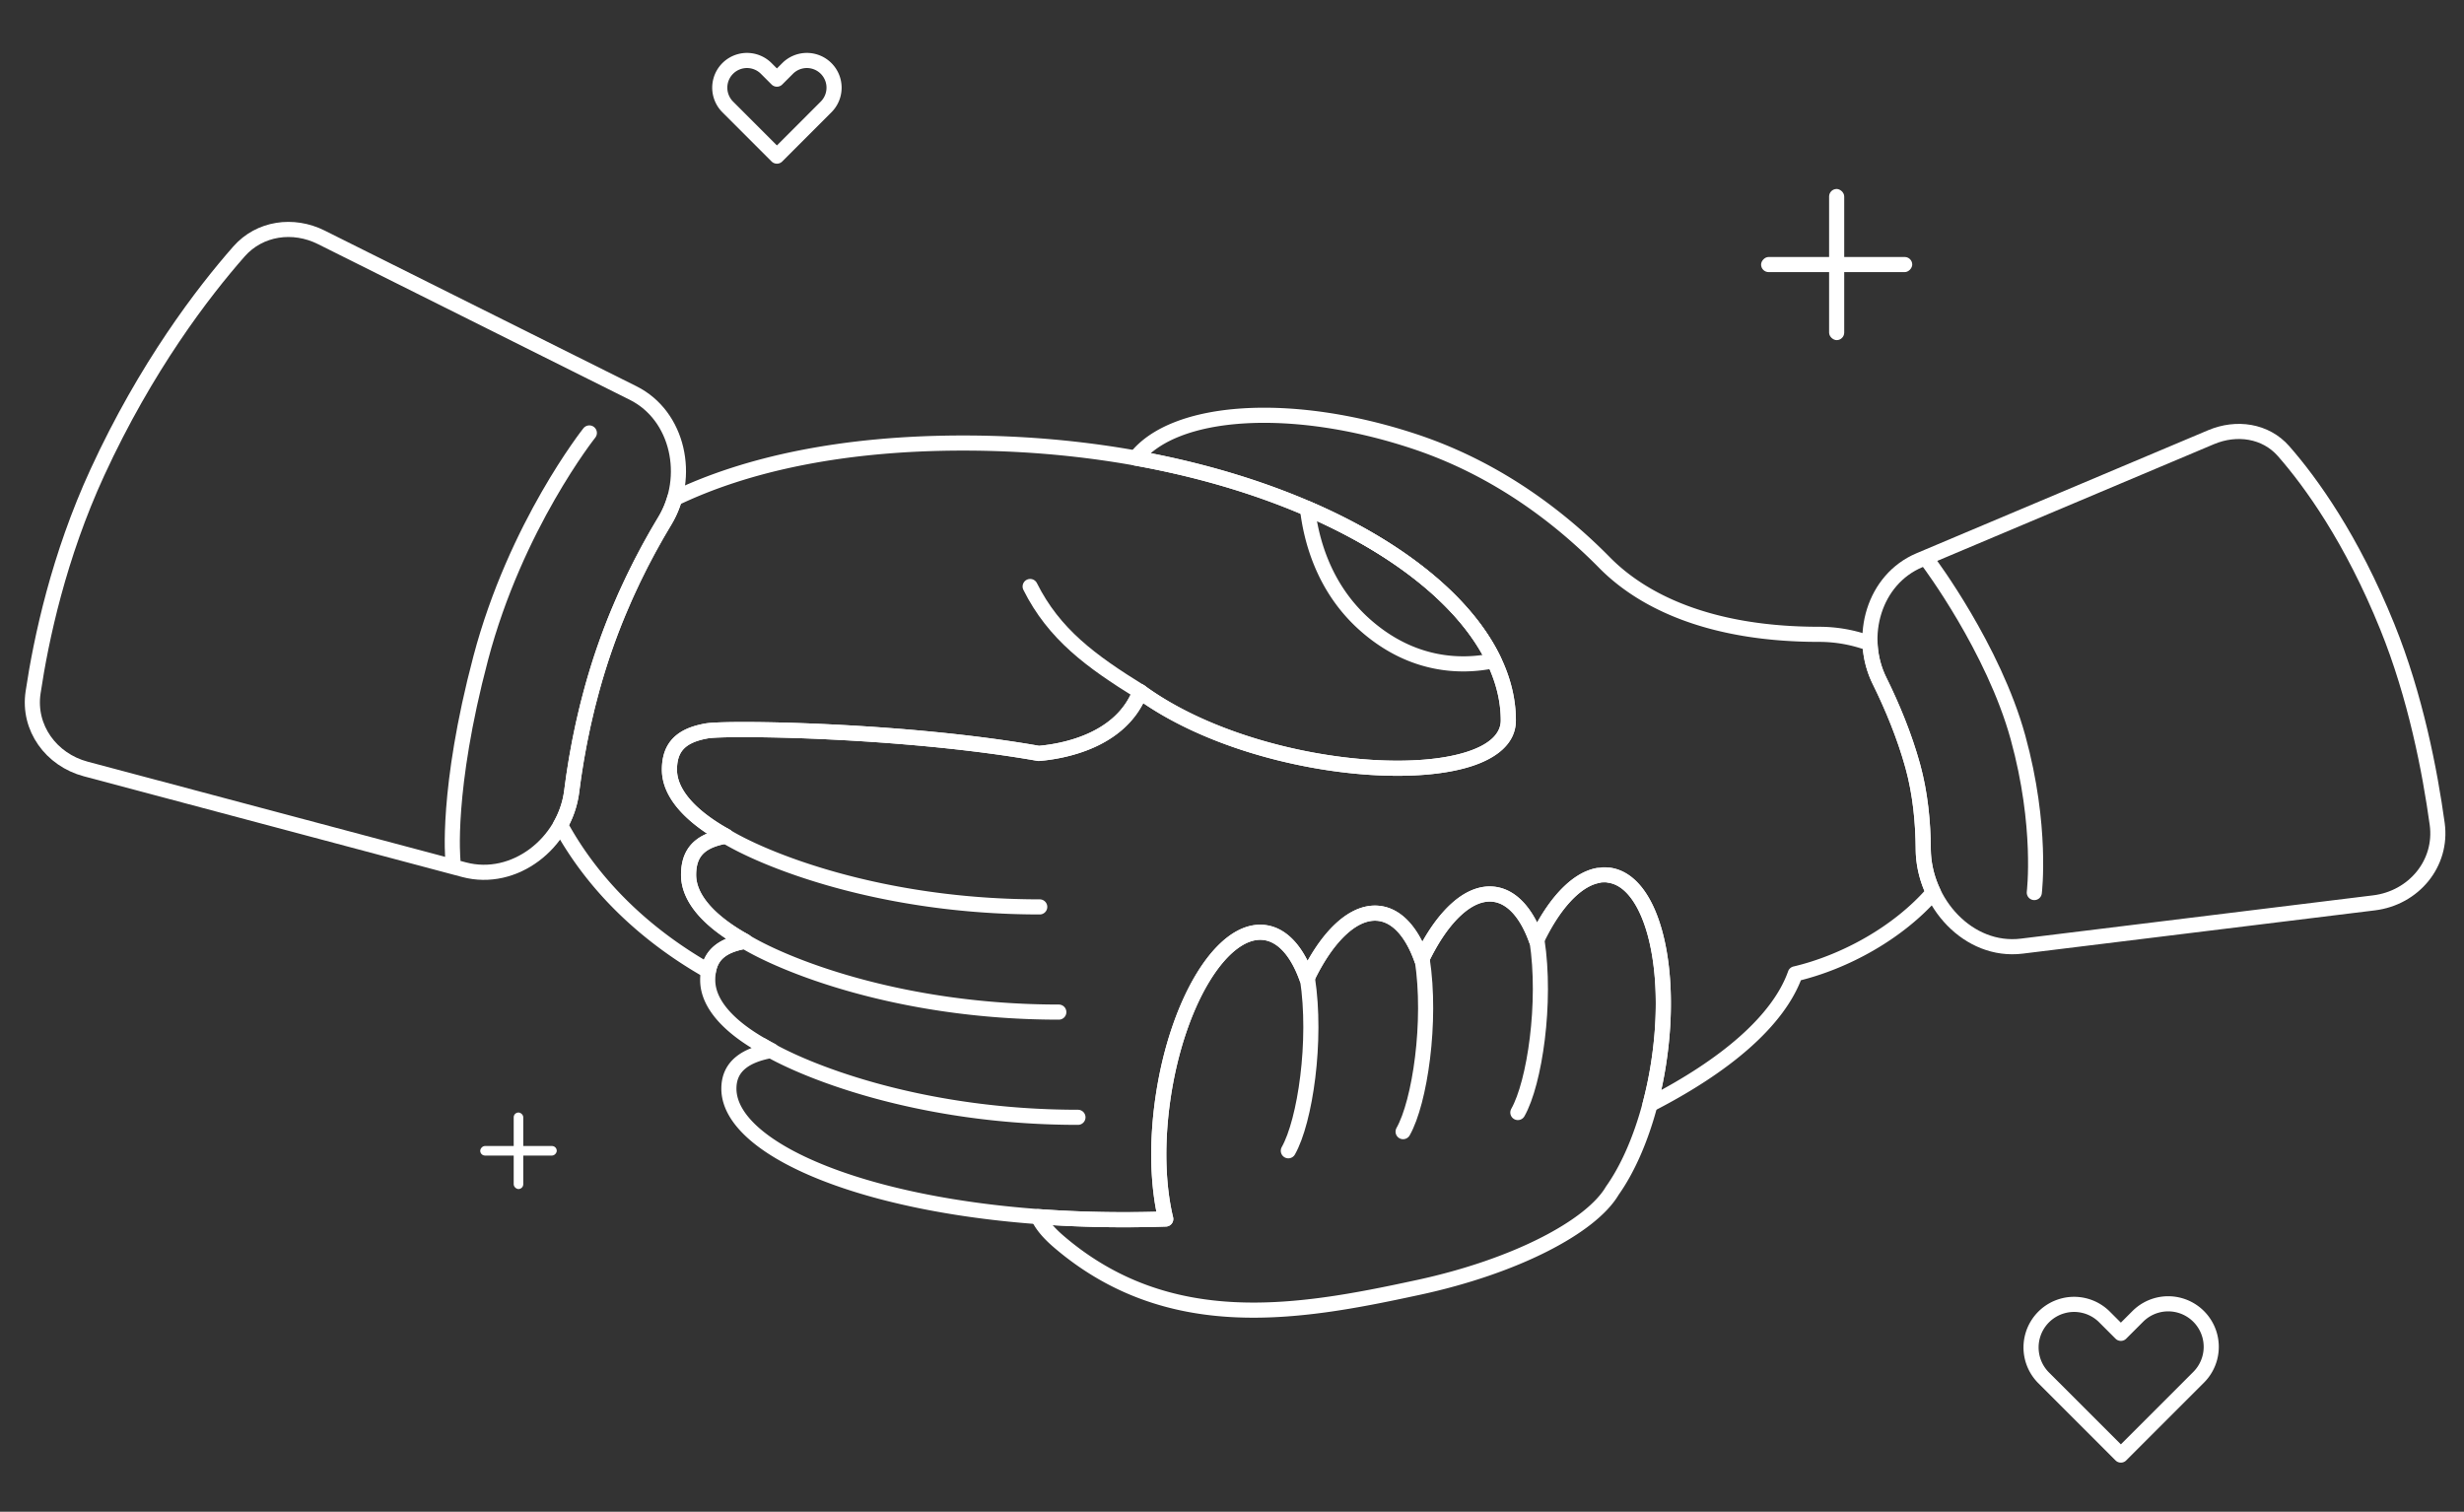
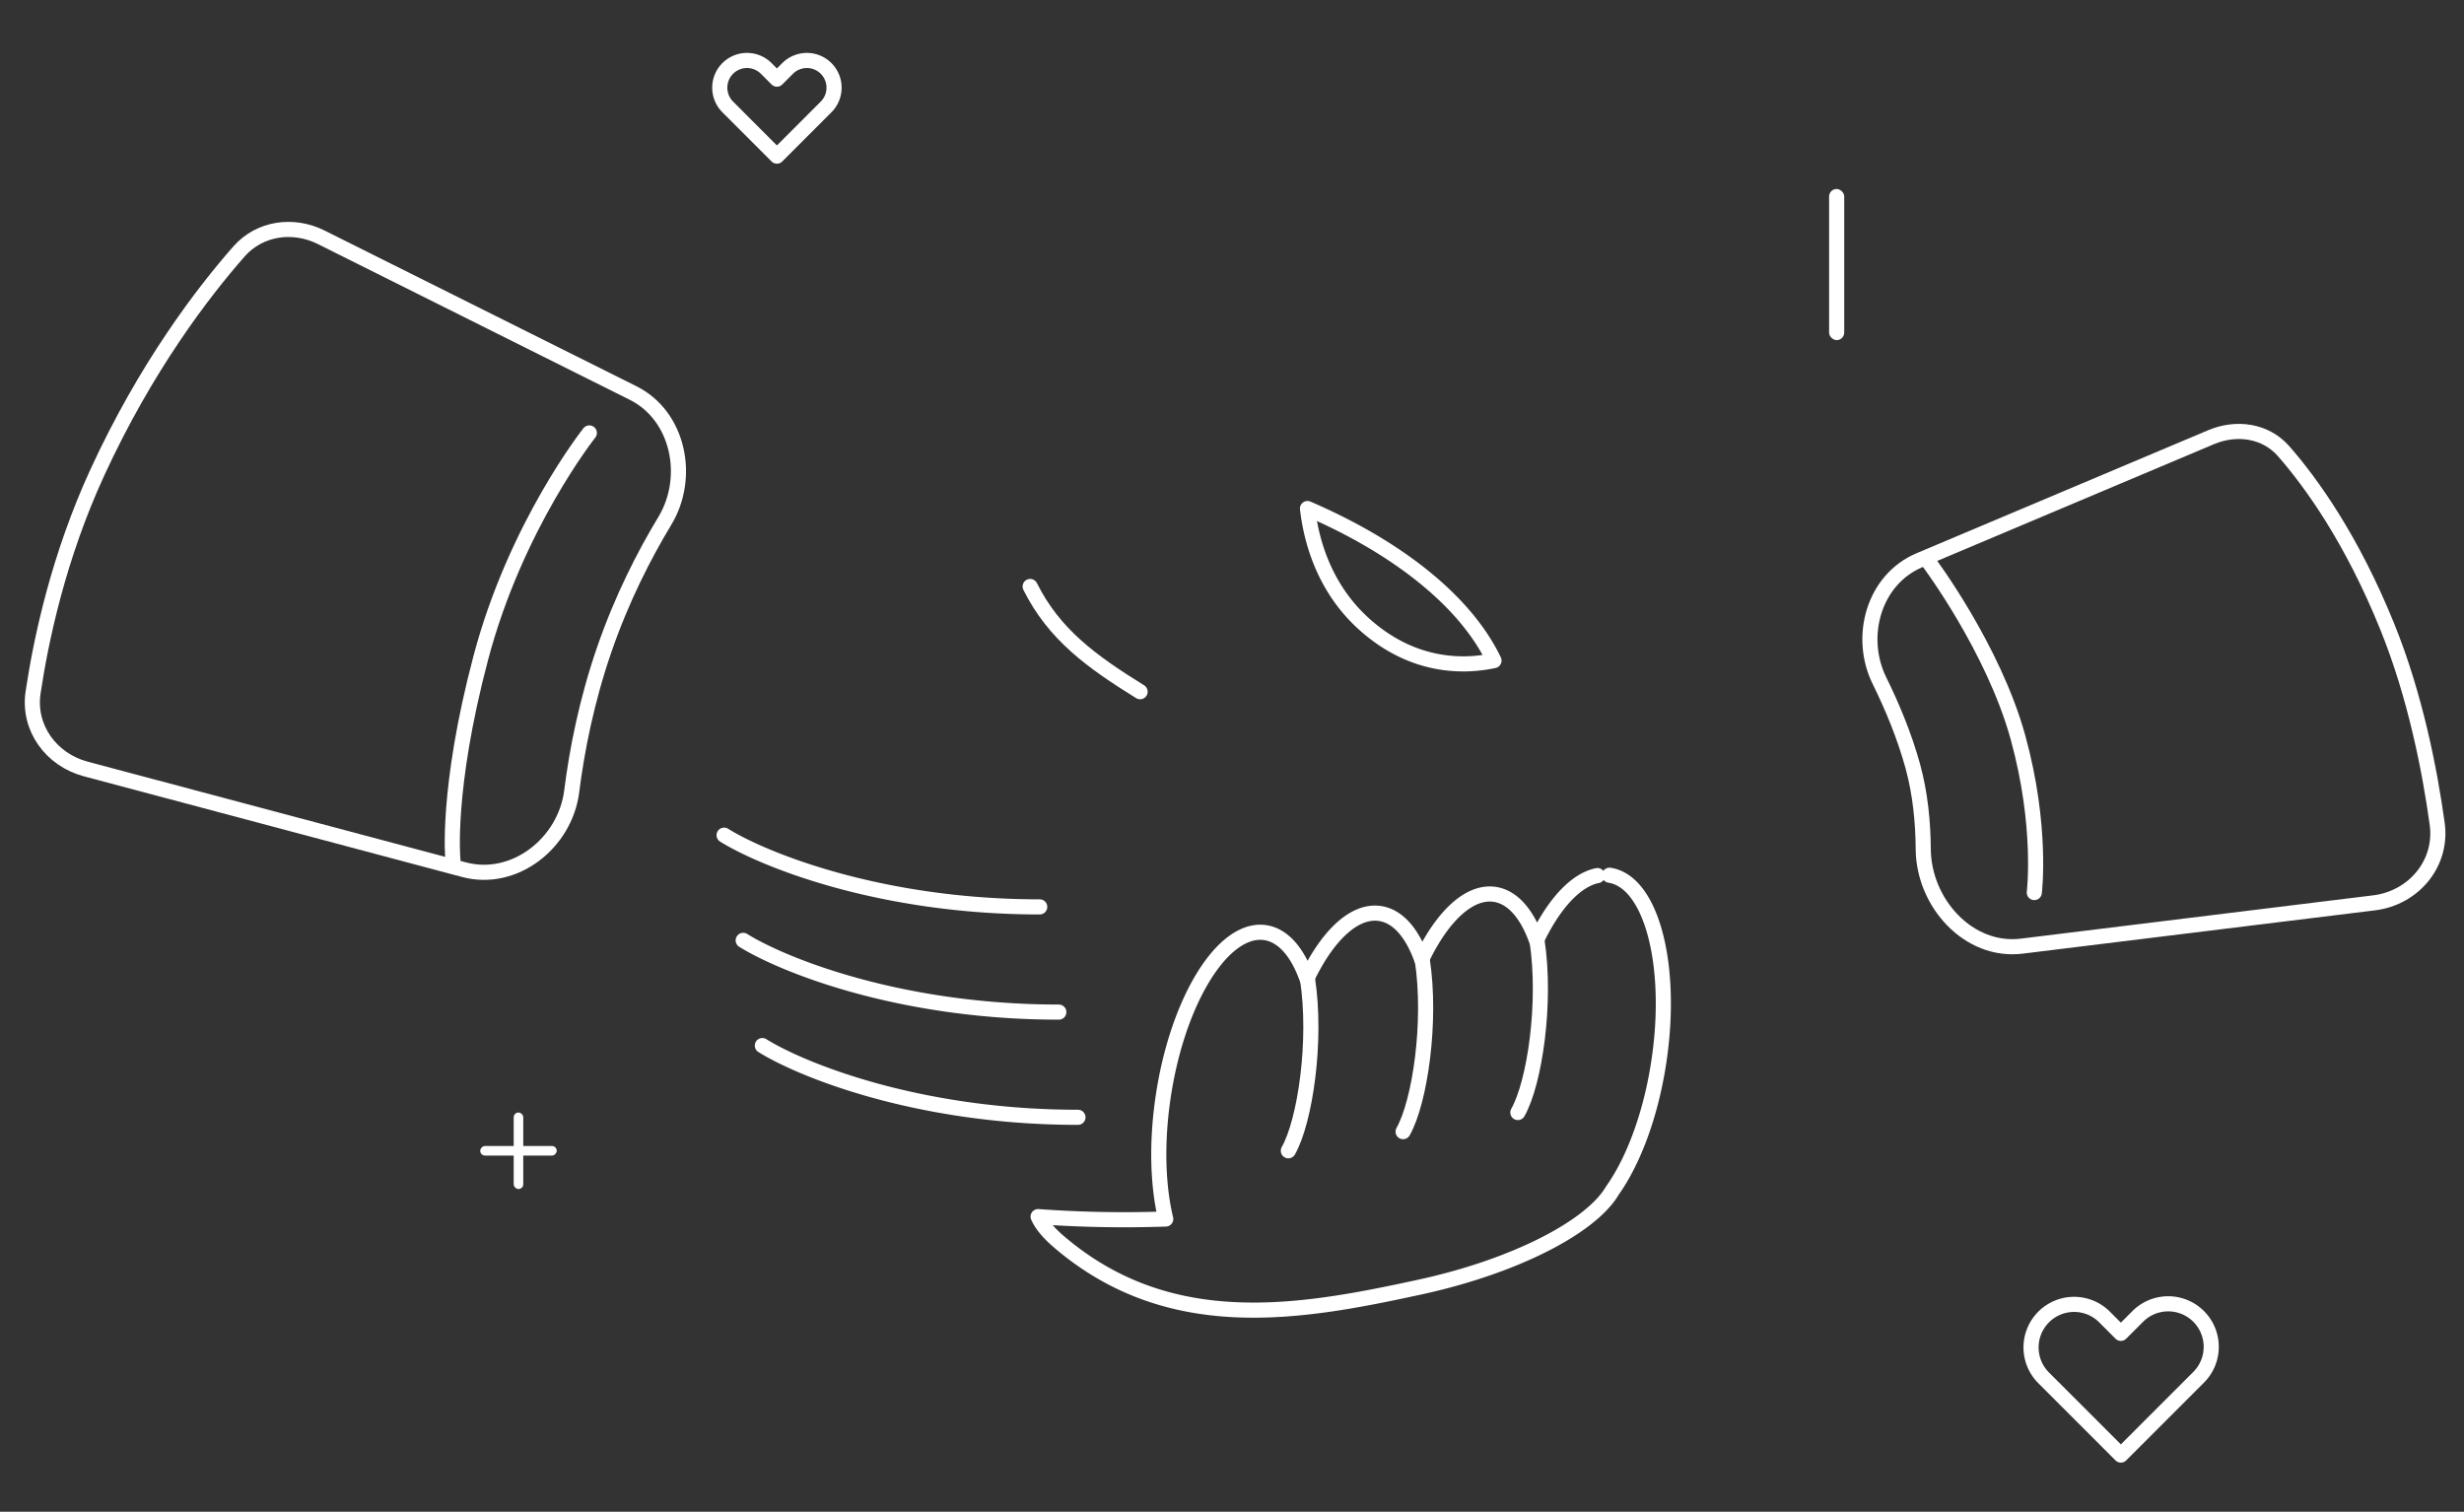
<svg xmlns="http://www.w3.org/2000/svg" width="326" height="200" viewBox="0 0 326 200" fill="none">
  <rect x="0" y="0" width="326" height="200" fill="#333333" stroke="none" />
-   <path d="M95.803 110.49c5.062 3.163 20.498 9.49 41.756 9.49m-39.229 4.428c5.062 3.163 20.499 9.49 41.756 9.49m-39.224 4.429c5.061 3.163 20.498 9.489 41.755 9.489m55.043-60.421h-.001m.001 0c-4.428.952-10.929.727-17.081-4.742-5.694-5.061-7.171-11.726-7.592-15.374 12.224 5.272 21.008 12.452 24.673 20.116zm-24.748 42.065c-1.235-3.467-3.132-5.717-5.512-6.075a4.53 4.53 0 00-.793-.048c-5.301.148-10.867 9.515-12.7 21.688a52.988 52.988 0 00-.557 5.841c-.149 3.883.17 7.446.882 10.405a158.09 158.09 0 01-16.884-.314c.446 1.012 1.336 2.11 2.734 3.308 14.533 12.457 31.634 9.498 47.172 6.142l.548-.117c12.624-2.74 22.695-7.961 25.518-12.773 2.005-2.823 3.763-6.776 4.987-11.396a52.89 52.89 0 001.169-5.674c.272-1.804.447-3.573.532-5.284.084-1.699.079-3.34-.008-4.9-.449-8.001-3.075-13.872-7.049-14.47m-40.039 13.667l.001-.002m-.001.002c2.488-5.218 5.712-8.543 8.845-8.653.064-.002.127-.003.19-.002.213.001.425.017.637.049 2.38.359 4.277 2.608 5.512 6.075m0 0v-.001m0 .001c2.531-5.309 5.825-8.659 9.01-8.655.221 0 .442.016.662.049 2.38.359 4.276 2.609 5.511 6.075l.001-.001c2.284-4.79 5.188-7.985 8.074-8.56" stroke="#fff" stroke-width="2" stroke-linecap="round" stroke-linejoin="round" />
-   <path d="M198.11 88.395l.922-.385-.922.385zM150.257 60.6l-.177.984a1 1 0 01-.611-1.6l.788.616zm.587 30.911l-.933-.359a1 1 0 011.523-.448l-.59.807zm-13.418 8.166l.083.996a1.006 1.006 0 01-.257-.012l.174-.984zM93.5 96.698l.174.985-.174-.985zm2.531 13.919l.487-.874a1 1 0 01-.313 1.858l-.174-.984zm-4.78 3.669l.976.217-.976-.217zm7.29 10.237l-.487.873.487-.873zm.022.012l.487-.874a1.001 1.001 0 01-.314 1.859l-.173-.985zm3.497 14.437l.459-.888a.998.998 0 01-.281 1.872l-.178-.984zm52.125 22.301l.033.999-.033-.999zm.048-.002l.972-.234a1.002 1.002 0 01-.939 1.234l-.033-1zm-.326-16.246l-.989-.149.989.149zm13.494-21.641l.149-.988-.149.988zm5.512 6.075l.903.431a1.001 1.001 0 01-1.845-.095l.942-.336zm9.672-8.605l-.149.989.149-.989zm5.512 6.075l.902.43a.999.999 0 01-1.844-.095l.942-.335zm9.672-8.606l-.149.989.149-.989zm5.511 6.074l.903.43a1.002 1.002 0 01-1.845-.094l.942-.336zm9.671-8.604l-.149.989.149-.989zm6.525 24.654l.989.149-.989-.149zm-1.17 5.676l.457.89a1 1 0 01-1.423-1.146l.966.256zm19.212-17.286l-.943-.334a.998.998 0 01.714-.639l.229.973zm18.275-10.776l.903-.43a1 1 0 01-.147 1.085l-.756-.655zm-1.336-5.736l-1 .006 1-.006zm-1.383-10.97l.964-.266-.964.266zm-4.403-11.293l.897-.443-.897.443zm-1.256-4.925l.351-.936a1 1 0 01.648.892l-.999.044zm-6.734-1.218v1-1zm-.076 0l-.001 1 .001-1zm-28.319-9.49l-.713.702.713-.702zM187.134 58.4l.315-.949-.315.95zm10.053 30.382c-2.44-5.84-8.066-11.546-16.219-16.357-8.137-4.8-18.706-8.656-30.888-10.84l.354-1.97c12.374 2.22 23.176 6.148 31.55 11.088 8.357 4.93 14.38 10.92 17.048 17.308l-1.845.77zm1.372 6.525c0-2.17-.466-4.355-1.372-6.525l1.845-.771c.998 2.388 1.527 4.835 1.527 7.296h-2zm-47.125-4.603c8.025 5.864 20.001 9.178 30 9.817 4.997.32 9.408-.036 12.526-1.018 3.191-1.004 4.599-2.495 4.599-4.196h2c0 3.103-2.625 5.042-5.998 6.104-3.446 1.085-8.13 1.434-13.255 1.106-10.246-.655-22.627-4.042-31.052-10.198l1.18-1.615zm-14.092 7.976c1.425-.119 4.018-.487 6.54-1.604 2.516-1.115 4.879-2.934 6.029-5.924l1.867.718c-1.403 3.648-4.27 5.787-7.086 7.034-2.808 1.245-5.649 1.641-7.183 1.769l-.167-1.993zm-44.015-2.966c.775-.136 2.842-.202 5.662-.191 2.868.01 6.62.102 10.843.308 8.441.41 18.801 1.275 27.768 2.861l-.348 1.969c-8.85-1.565-19.117-2.424-27.517-2.832a247.664 247.664 0 00-10.754-.306c-2.882-.012-4.747.062-5.307.16l-.347-1.969zm-5.755 6.114c0-1.737.47-3.159 1.53-4.218 1.031-1.03 2.497-1.591 4.225-1.896l.347 1.97c-1.545.272-2.544.726-3.158 1.34-.586.586-.944 1.44-.944 2.804h-2zm7.972 9.663c-2.458-1.37-4.43-2.869-5.798-4.468-1.371-1.603-2.174-3.355-2.174-5.195h2c0 1.229.532 2.537 1.694 3.895 1.164 1.361 2.921 2.722 5.252 4.021l-.974 1.747zm-5.27 2.579c.286-1.281.932-2.291 1.931-3.034.971-.722 2.218-1.15 3.653-1.403l.347 1.969c-1.275.225-2.182.575-2.806 1.039-.597.443-.986 1.029-1.172 1.863l-1.952-.434zm-.17 1.676c0-.594.054-1.154.17-1.676l1.953.434c-.08.358-.123.769-.123 1.242h-2zm7.95 9.651c-2.452-1.369-4.418-2.866-5.783-4.463-1.367-1.601-2.167-3.351-2.167-5.188h2c0 1.227.53 2.533 1.688 3.889 1.16 1.359 2.913 2.718 5.236 4.016l-.975 1.746zm.022.012l-.022-.012.974-1.747.022.012-.974 1.747zm-5.442 4.256c0-1.737.47-3.159 1.53-4.218 1.031-1.031 2.497-1.591 4.225-1.896l.347 1.97c-1.545.272-2.543.726-3.158 1.34-.586.586-.944 1.44-.944 2.804h-2zm8.967 10.196c-2.76-1.426-4.977-3.001-6.516-4.688-1.54-1.688-2.45-3.547-2.45-5.508h2c0 1.308.604 2.709 1.928 4.16 1.326 1.454 3.322 2.898 5.956 4.26l-.918 1.776zm-6.164 4.161c0-1.843.734-3.245 1.971-4.239 1.19-.956 2.785-1.489 4.475-1.794l.355 1.968c-1.548.279-2.764.732-3.577 1.385-.766.614-1.224 1.444-1.224 2.68h-2zm58.781 18.251c-16.811.558-31.366-1.448-41.755-4.785-5.189-1.667-9.389-3.681-12.313-5.914-2.9-2.214-4.713-4.777-4.713-7.552h2c0 1.854 1.225 3.9 3.926 5.963 2.678 2.044 6.644 3.971 11.712 5.599 10.124 3.252 24.442 5.243 41.076 4.69l.067 1.999zm.048-.001l-.048.001-.067-1.999.048-.001.067 1.999zm.63-17.097c-.908 6.027-.712 11.62.309 15.863l-1.945.468c-1.093-4.544-1.279-10.403-.342-16.629l1.978.298zm12.357-20.801c-1.051-.158-2.206.168-3.437 1.055-1.235.891-2.487 2.311-3.665 4.2-2.354 3.775-4.308 9.256-5.255 15.546l-1.978-.298c.978-6.494 3.006-12.249 5.536-16.306 1.264-2.028 2.68-3.673 4.192-4.764 1.518-1.095 3.191-1.668 4.904-1.41l-.297 1.977zm4.718 5.422c-1.202-3.374-2.909-5.149-4.719-5.422l.298-1.977c2.951.444 5.037 3.168 6.305 6.728l-1.884.671zm10.465-7.952c-1.284-.193-2.735.339-4.269 1.733-1.529 1.39-3.032 3.546-4.351 6.314l-1.805-.861c1.387-2.911 3.027-5.312 4.811-6.933 1.779-1.617 3.81-2.547 5.912-2.231l-.298 1.978zm4.719 5.421c-1.202-3.373-2.91-5.149-4.719-5.421l.298-1.978c2.95.444 5.037 3.169 6.305 6.728l-1.884.671zm10.465-7.952c-1.284-.193-2.736.34-4.269 1.734-1.529 1.389-3.032 3.546-4.352 6.313l-1.805-.861c1.388-2.91 3.028-5.311 4.812-6.933 1.779-1.616 3.809-2.547 5.911-2.231l-.297 1.978zm4.718 5.421c-1.202-3.374-2.909-5.149-4.718-5.421l.297-1.978c2.951.444 5.037 3.169 6.305 6.727l-1.884.672zm10.464-7.951c-1.284-.194-2.735.339-4.268 1.733-1.529 1.389-3.032 3.545-4.351 6.312l-1.806-.861c1.388-2.91 3.028-5.31 4.812-6.931 1.778-1.617 3.809-2.548 5.911-2.231l-.298 1.978zm5.685 23.516c.947-6.29.693-12.103-.445-16.404-.57-2.152-1.348-3.878-2.266-5.093-.915-1.21-1.923-1.861-2.974-2.019l.298-1.978c1.713.258 3.143 1.298 4.272 2.791 1.124 1.488 1.992 3.478 2.603 5.787 1.224 4.622 1.468 10.72.49 17.214l-1.978-.298zm-1.147 5.569a52.106 52.106 0 001.147-5.569l1.978.298a54.239 54.239 0 01-1.192 5.783l-1.933-.512zm21.121-16.696c-2.339 6.597-9.715 12.726-19.698 17.842l-.913-1.78c9.906-5.076 16.66-10.902 18.725-16.73l1.886.668zm18.088-10.455c-4.834 5.587-12.171 9.534-18.802 11.094l-.458-1.946c6.283-1.479 13.229-5.233 17.748-10.457l1.512 1.309zm-1.092-6.398c.012 1.85.456 3.67 1.239 5.313l-1.806.86c-.901-1.892-1.419-4-1.433-6.16l2-.013zm-1.419-11.229c1.027 3.726 1.395 7.627 1.419 11.229l-2 .013c-.023-3.485-.38-7.202-1.347-10.71l1.928-.532zm-4.47-11.47c1.679 3.403 3.335 7.352 4.47 11.47l-1.928.532c-1.092-3.962-2.694-7.79-4.336-11.117l1.794-.885zm-1.154-4.526a11.361 11.361 0 001.154 4.526l-1.794.885a13.375 13.375 0 01-1.358-5.323l1.998-.088zm-7.733-2.174c2.483 0 4.869.452 7.085 1.282l-.702 1.873a18.136 18.136 0 00-6.383-1.155v-2zm-.076 0h.077l-.001 2h-.077l.001-2zm-27.607-9.192c4.755 4.824 13.313 9.176 27.608 9.192l-.002 2c-14.713-.016-23.826-4.507-29.031-9.788l1.425-1.404zM187.449 57.45c11.64 3.86 20.119 10.768 25.549 16.277l-1.425 1.404c-5.295-5.372-13.513-12.055-24.754-15.782l.63-1.899zm-37.98 2.533c2.806-3.594 8.3-5.535 14.934-5.955 6.688-.425 14.767.677 23.046 3.422l-.63 1.899c-8.077-2.679-15.898-3.73-22.29-3.325-6.446.408-11.212 2.28-13.484 5.19l-1.576-1.23z" fill="#fff" />
+   <path d="M95.803 110.49c5.062 3.163 20.498 9.49 41.756 9.49m-39.229 4.428c5.062 3.163 20.499 9.49 41.756 9.49m-39.224 4.429c5.061 3.163 20.498 9.489 41.755 9.489m55.043-60.421h-.001m.001 0c-4.428.952-10.929.727-17.081-4.742-5.694-5.061-7.171-11.726-7.592-15.374 12.224 5.272 21.008 12.452 24.673 20.116zm-24.748 42.065c-1.235-3.467-3.132-5.717-5.512-6.075a4.53 4.53 0 00-.793-.048c-5.301.148-10.867 9.515-12.7 21.688a52.988 52.988 0 00-.557 5.841c-.149 3.883.17 7.446.882 10.405a158.09 158.09 0 01-16.884-.314c.446 1.012 1.336 2.11 2.734 3.308 14.533 12.457 31.634 9.498 47.172 6.142l.548-.117c12.624-2.74 22.695-7.961 25.518-12.773 2.005-2.823 3.763-6.776 4.987-11.396a52.89 52.89 0 001.169-5.674c.272-1.804.447-3.573.532-5.284.084-1.699.079-3.34-.008-4.9-.449-8.001-3.075-13.872-7.049-14.47m-40.039 13.667l.001-.002m-.001.002c2.488-5.218 5.712-8.543 8.845-8.653.064-.002.127-.003.19-.002.213.001.425.017.637.049 2.38.359 4.277 2.608 5.512 6.075m0 0v-.001m0 .001c2.531-5.309 5.825-8.659 9.01-8.655.221 0 .442.016.662.049 2.38.359 4.276 2.609 5.511 6.075c2.284-4.79 5.188-7.985 8.074-8.56" stroke="#fff" stroke-width="2" stroke-linecap="round" stroke-linejoin="round" />
  <path d="M87.959 68.913c3.485-5.764 1.834-13.907-4.193-16.916L42.5 31.394c-3.703-1.85-8.145-1.234-10.879 1.873-4.76 5.411-12.29 15.226-18.737 29.225-5.109 11.092-7.448 22.02-8.507 29.123-.698 4.678 2.391 8.902 6.963 10.118l50.058 13.326c6.663 1.773 13.376-3.517 14.24-10.358.683-5.407 1.954-11.925 4.287-18.7 2.332-6.774 5.298-12.563 8.035-17.088z" stroke="#fff" stroke-width="2" stroke-linecap="round" stroke-linejoin="round" />
  <path d="M77.973 57.276s-9.737 12.245-14.37 29.787c-4.635 17.542-3.68 26.729-3.68 26.729" stroke="#fff" stroke-width="2" stroke-linecap="round" stroke-linejoin="round" />
-   <path d="M87.958 68.913l-.856-.517.856.517zm1.293-2.957l-.96-.28a1 1 0 01.526-.621l.434.9zM79.923 86l.946.326-.946-.326zm-4.287 18.701l-.992-.125.992.125zm-1.48 4.458l-.879.478a1 1 0 01.006-.968l.872.49zm19.573 19.301l.986.171a1 1 0 01-1.48.698l.494-.869zm4.832-3.925l.487-.874a1.001 1.001 0 01-.313 1.858l-.174-.984zm-.022-.012l-.487.873.487-.873zm-7.29-10.237l-.976-.218.976.218zm4.782-3.67l.486-.873a1 1 0 01-.313 1.858l-.173-.985zm-7.312-10.248l.976.217-.976-.217zm4.781-3.67l-.173-.985.173.985zm43.926 2.978l.083.996a1.006 1.006 0 01-.257-.012l.174-.984zm13.418-8.166l-.933-.359a1 1 0 011.523-.448l-.59.807zm48.715 3.796l1-.001v.001h-1zm0-.053l1-.003v.001l-1 .002zM87.102 68.395c.518-.856.914-1.772 1.189-2.718l1.92.558a13.394 13.394 0 01-1.397 3.195l-1.712-1.035zm-8.124 17.28c2.36-6.853 5.36-12.706 8.124-17.28l1.712 1.035c-2.707 4.478-5.64 10.202-7.945 16.896l-1.891-.651zm-4.334 18.901c.69-5.459 1.973-12.046 4.334-18.901l1.89.65c-2.305 6.698-3.563 13.146-4.24 18.502l-1.984-.251zm-1.36 4.093a11.236 11.236 0 001.36-4.093l1.985.251a13.248 13.248 0 01-1.602 4.822l-1.744-.98zm19.95 20.66c-9.203-5.235-15.839-12.129-19.957-19.692l1.757-.956c3.927 7.212 10.287 13.845 19.19 18.91l-.99 1.738zm5.5-3.81c-1.326.234-2.253.603-2.878 1.094-.596.468-.981 1.097-1.141 2.018l-1.971-.342c.237-1.364.858-2.449 1.876-3.248.987-.777 2.277-1.228 3.767-1.491l.348 1.969zm.293-1.87l.021.012-.974 1.747-.022-.012.975-1.747zm-6.925-7.904c0 1.227.53 2.533 1.689 3.889 1.16 1.359 2.912 2.718 5.236 4.015l-.975 1.747c-2.451-1.369-4.418-2.866-5.782-4.463-1.367-1.601-2.168-3.351-2.168-5.188h2zm.123-1.242c-.08.358-.123.769-.123 1.242h-2c0-.595.055-1.154.171-1.677l1.952.435zm3.98-2.902c-1.276.225-2.183.574-2.808 1.038-.596.444-.986 1.03-1.172 1.864l-1.952-.435c.285-1.28.932-2.29 1.93-3.033.972-.723 2.22-1.151 3.654-1.404l.347 1.97zm-6.633-9.774c0 1.229.532 2.537 1.693 3.895 1.164 1.361 2.922 2.722 5.252 4.021l-.973 1.747c-2.458-1.37-4.43-2.869-5.799-4.468-1.37-1.603-2.174-3.355-2.174-5.195h2zm.123-1.242c-.08.358-.123.769-.123 1.242h-2c0-.596.055-1.154.171-1.677l1.952.435zm3.979-2.902c-1.275.224-2.183.574-2.807 1.038-.596.444-.986 1.03-1.172 1.864l-1.952-.435c.285-1.28.931-2.29 1.93-3.034.972-.722 2.22-1.15 3.654-1.403l.347 1.97zm43.578 2.977c-8.85-1.565-19.117-2.424-27.517-2.833a247.644 247.644 0 00-10.754-.306c-2.882-.01-4.747.063-5.307.162l-.347-1.97c.775-.137 2.842-.202 5.662-.192 2.868.011 6.62.103 10.843.309 8.441.41 18.802 1.275 27.768 2.86l-.348 1.97zm14.526-8.79c-1.403 3.646-4.27 5.786-7.086 7.033-2.808 1.244-5.648 1.641-7.183 1.769l-.166-1.993c1.424-.12 4.017-.487 6.539-1.605 2.516-1.114 4.879-2.934 6.029-5.923l1.867.718zm48.781 3.436c0 3.103-2.626 5.042-5.999 6.104-3.445 1.085-8.129 1.434-13.254 1.106-10.246-.655-22.628-4.042-31.052-10.198l1.18-1.615c8.025 5.864 20.001 9.178 30 9.817 4.997.32 9.407-.036 12.526-1.018 3.191-1.005 4.599-2.496 4.599-4.196h2zm0-.055v.054l-2 .003v-.053l2-.004zm-73.123-37.639c20.56 0 38.741 4.608 51.823 11.564 13.011 6.918 21.267 16.336 21.3 26.074l-2 .006c-.029-8.591-7.413-17.494-20.239-24.314-12.753-6.781-30.603-11.33-50.884-11.33v-2zm-38.619 7.443c9.667-4.655 22.628-7.443 38.619-7.443v2c-15.774 0-28.422 2.752-37.751 7.245l-.868-1.802z" fill="#fff" />
  <path d="M248.667 90.061c-2.886-5.85-.729-13.41 5.281-15.945l38.588-16.277c3.355-1.416 7.203-.885 9.602 1.856 3.612 4.126 8.986 11.549 13.71 23.21 3.728 9.2 5.641 19.105 6.605 26.091.723 5.234-3.111 9.804-8.355 10.448l-46.607 5.727c-7.059.868-12.991-5.734-13.038-12.846-.024-3.544-.387-7.353-1.383-10.97-1.114-4.04-2.743-7.928-4.403-11.294z" stroke="#fff" stroke-width="2" stroke-linecap="round" stroke-linejoin="round" />
  <path d="M255.23 74.429s8.511 11.345 11.759 23.13c3.249 11.786 2.16 20.523 2.16 20.523m-98.696 34.163c2.223-3.923 3.798-14.551 2.531-22.776m12.653 20.245c2.223-3.922 3.798-14.551 2.531-22.775m-51.873-49.347c3.159 6.326 8.073 9.911 14.548 13.918m49.977 55.674c2.224-3.923 3.799-14.551 2.531-22.776" stroke="#fff" stroke-width="2" stroke-linecap="round" stroke-linejoin="round" />
  <rect width="10.123" height="1.265" rx=".633" transform="matrix(-1 0 0 1 73.66 151.613)" fill="#fff" />
  <rect width="10.123" height="1.265" rx=".633" transform="matrix(0 -1 -1 0 69.23 157.306)" fill="#fff" />
-   <rect width="20" height="2" rx="1" transform="matrix(-1 0 0 1 253 34)" fill="#fff" />
  <rect width="20" height="2" rx="1" transform="matrix(0 -1 -1 0 244 45)" fill="#fff" />
  <path d="M280.601 192.5l-10.289-10.289a5.695 5.695 0 018.052-8.053l2.237 2.237 2.238-2.237a5.693 5.693 0 118.052 8.052l-10.29 10.29zM102.79 20.653l-6.506-6.506a3.6 3.6 0 115.092-5.092l1.414 1.414 1.415-1.414a3.6 3.6 0 015.092 5.091l-6.507 6.507z" stroke="#fff" stroke-width="2" stroke-linecap="round" stroke-linejoin="round" />
</svg>